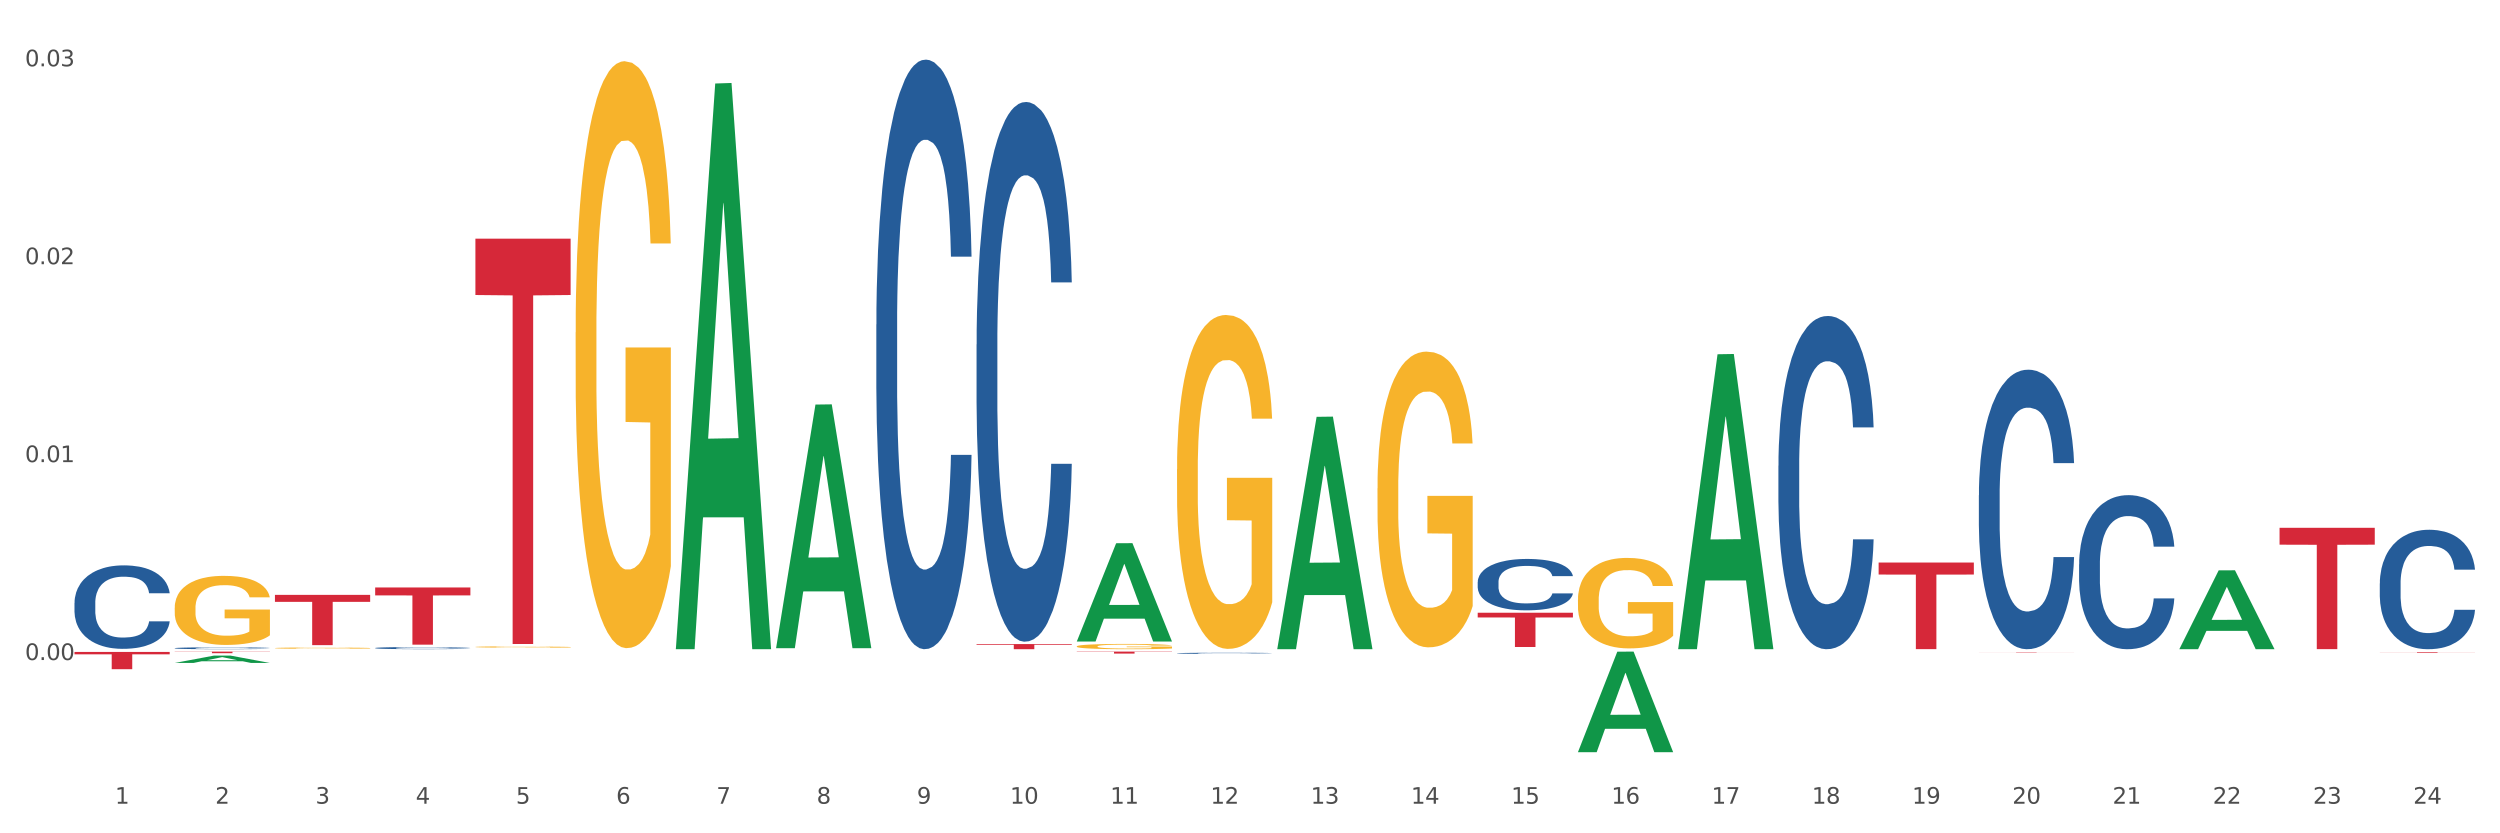
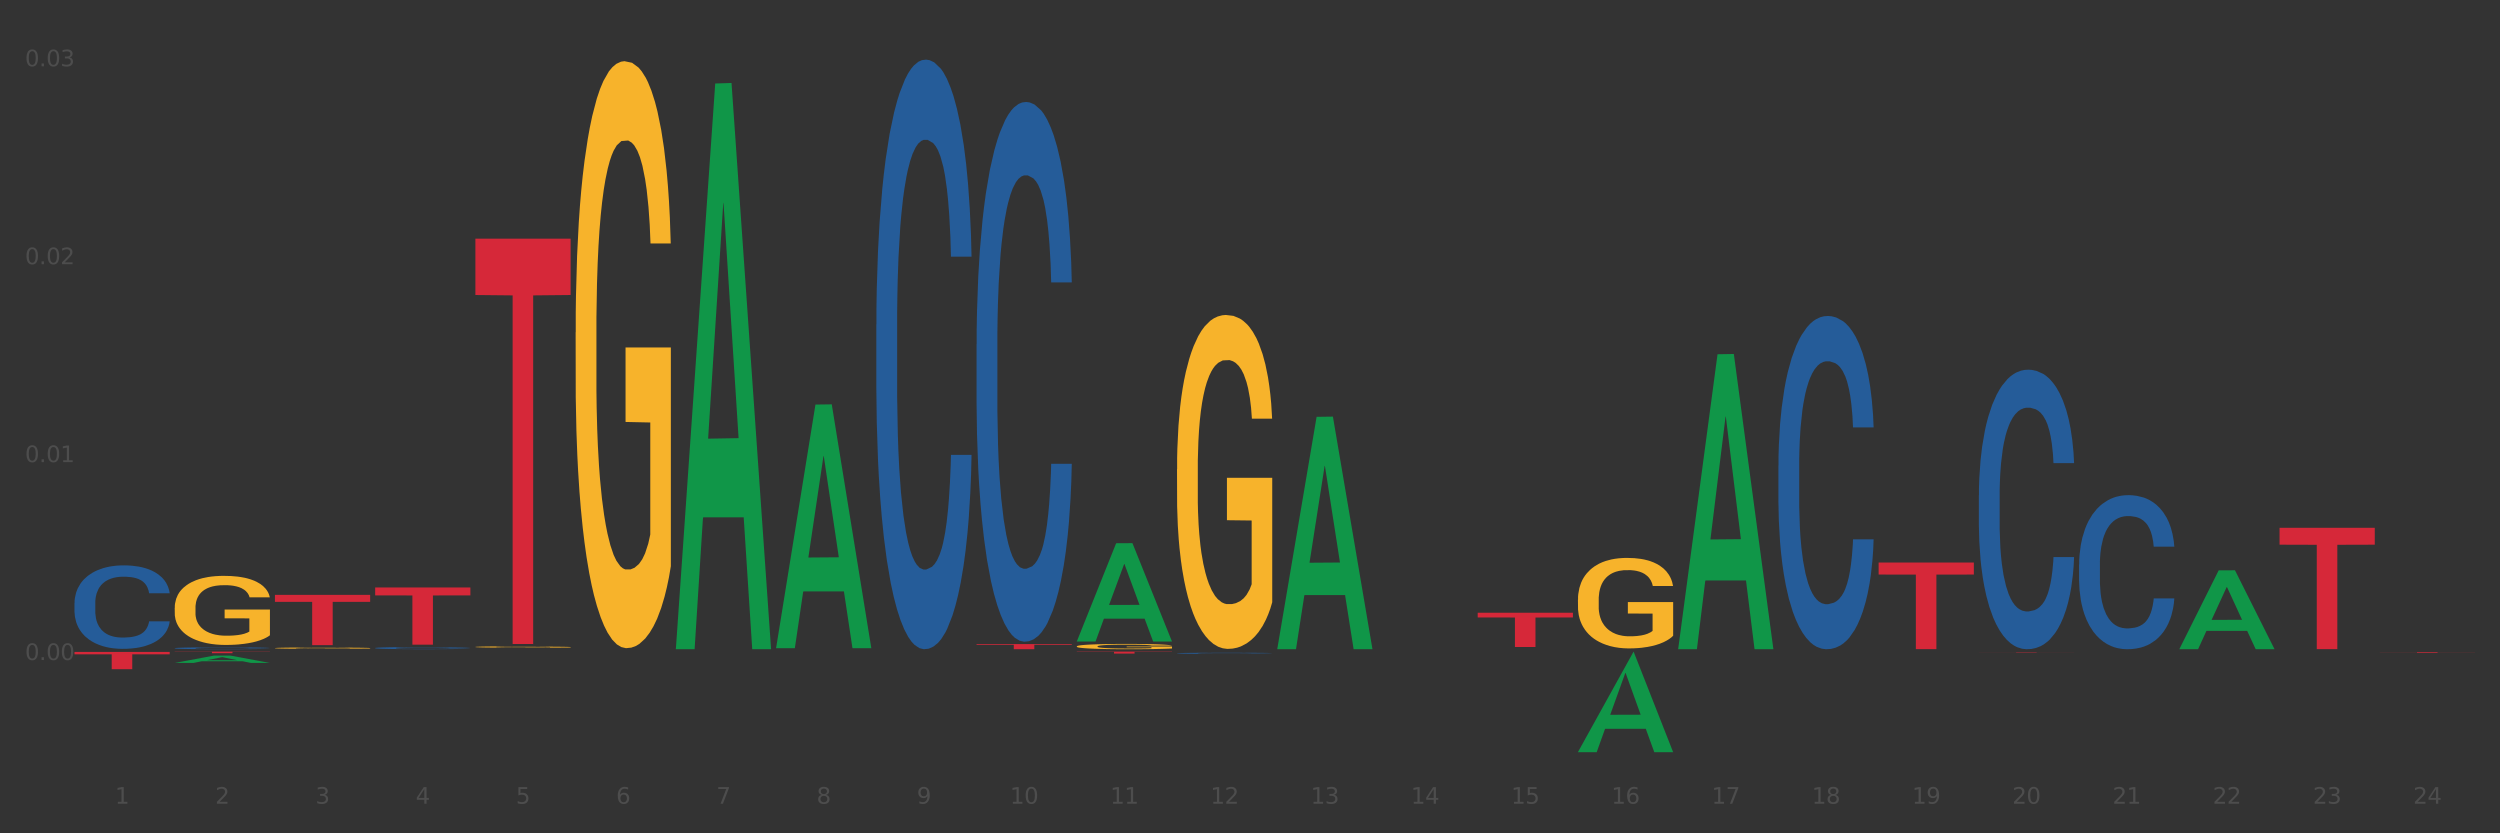
<svg xmlns="http://www.w3.org/2000/svg" xmlns:xlink="http://www.w3.org/1999/xlink" width="1080pt" height="360pt" viewBox="0 0 1080 360" version="1.1">
  <rect x="0" y="0" width="1080" height="360" fill="#333333" stroke="none" />
  <defs>
    <style type="text/css">*{stroke-linejoin: round; stroke-linecap: butt}</style>
  </defs>
  <g id="figure_1">
    <g id="patch_1">
-       <path d="M 0 360  L 1080 360  L 1080 0  L 0 0  z " style="fill: #ffffff; stroke: #ffffff; stroke-linejoin: miter" />
-     </g>
+       </g>
    <g id="axes_1">
      <g id="matplotlib.axis_1">
        <g id="xtick_1">
          <g id="text_1">
            <g style="fill: #4d4d4d" transform="translate(49.688 347.204) scale(0.096 -0.096)">
              <defs>
                <path id="DejaVuSans-31" d="M 794 531  L 1825 531  L 1825 4091  L 703 3866  L 703 4441  L 1819 4666  L 2450 4666  L 2450 531  L 3481 531  L 3481 0  L 794 0  L 794 531  z " transform="scale(0.016)" />
              </defs>
              <use xlink:href="#DejaVuSans-31" />
            </g>
          </g>
        </g>
        <g id="xtick_2">
          <g id="text_2">
            <g style="fill: #4d4d4d" transform="translate(92.988 347.204) scale(0.096 -0.096)">
              <defs>
                <path id="DejaVuSans-32" d="M 1228 531  L 3431 531  L 3431 0  L 469 0  L 469 531  Q 828 903 1448 1529  Q 2069 2156 2228 2338  Q 2531 2678 2651 2914  Q 2772 3150 2772 3378  Q 2772 3750 2511 3984  Q 2250 4219 1831 4219  Q 1534 4219 1204 4116  Q 875 4013 500 3803  L 500 4441  Q 881 4594 1212 4672  Q 1544 4750 1819 4750  Q 2544 4750 2975 4387  Q 3406 4025 3406 3419  Q 3406 3131 3298 2873  Q 3191 2616 2906 2266  Q 2828 2175 2409 1742  Q 1991 1309 1228 531  z " transform="scale(0.016)" />
              </defs>
              <use xlink:href="#DejaVuSans-32" />
            </g>
          </g>
        </g>
        <g id="xtick_3">
          <g id="text_3">
            <g style="fill: #4d4d4d" transform="translate(136.287 347.204) scale(0.096 -0.096)">
              <defs>
                <path id="DejaVuSans-33" d="M 2597 2516  Q 3050 2419 3304 2112  Q 3559 1806 3559 1356  Q 3559 666 3084 287  Q 2609 -91 1734 -91  Q 1441 -91 1130 -33  Q 819 25 488 141  L 488 750  Q 750 597 1062 519  Q 1375 441 1716 441  Q 2309 441 2620 675  Q 2931 909 2931 1356  Q 2931 1769 2642 2001  Q 2353 2234 1838 2234  L 1294 2234  L 1294 2753  L 1863 2753  Q 2328 2753 2575 2939  Q 2822 3125 2822 3475  Q 2822 3834 2567 4026  Q 2313 4219 1838 4219  Q 1578 4219 1281 4162  Q 984 4106 628 3988  L 628 4550  Q 988 4650 1302 4700  Q 1616 4750 1894 4750  Q 2613 4750 3031 4423  Q 3450 4097 3450 3541  Q 3450 3153 3228 2886  Q 3006 2619 2597 2516  z " transform="scale(0.016)" />
              </defs>
              <use xlink:href="#DejaVuSans-33" />
            </g>
          </g>
        </g>
        <g id="xtick_4">
          <g id="text_4">
            <g style="fill: #4d4d4d" transform="translate(179.587 347.204) scale(0.096 -0.096)">
              <defs>
                <path id="DejaVuSans-34" d="M 2419 4116  L 825 1625  L 2419 1625  L 2419 4116  z M 2253 4666  L 3047 4666  L 3047 1625  L 3713 1625  L 3713 1100  L 3047 1100  L 3047 0  L 2419 0  L 2419 1100  L 313 1100  L 313 1709  L 2253 4666  z " transform="scale(0.016)" />
              </defs>
              <use xlink:href="#DejaVuSans-34" />
            </g>
          </g>
        </g>
        <g id="xtick_5">
          <g id="text_5">
            <g style="fill: #4d4d4d" transform="translate(222.887 347.204) scale(0.096 -0.096)">
              <defs>
                <path id="DejaVuSans-35" d="M 691 4666  L 3169 4666  L 3169 4134  L 1269 4134  L 1269 2991  Q 1406 3038 1543 3061  Q 1681 3084 1819 3084  Q 2600 3084 3056 2656  Q 3513 2228 3513 1497  Q 3513 744 3044 326  Q 2575 -91 1722 -91  Q 1428 -91 1123 -41  Q 819 9 494 109  L 494 744  Q 775 591 1075 516  Q 1375 441 1709 441  Q 2250 441 2565 725  Q 2881 1009 2881 1497  Q 2881 1984 2565 2268  Q 2250 2553 1709 2553  Q 1456 2553 1204 2497  Q 953 2441 691 2322  L 691 4666  z " transform="scale(0.016)" />
              </defs>
              <use xlink:href="#DejaVuSans-35" />
            </g>
          </g>
        </g>
        <g id="xtick_6">
          <g id="text_6">
            <g style="fill: #4d4d4d" transform="translate(266.186 347.204) scale(0.096 -0.096)">
              <defs>
                <path id="DejaVuSans-36" d="M 2113 2584  Q 1688 2584 1439 2293  Q 1191 2003 1191 1497  Q 1191 994 1439 701  Q 1688 409 2113 409  Q 2538 409 2786 701  Q 3034 994 3034 1497  Q 3034 2003 2786 2293  Q 2538 2584 2113 2584  z M 3366 4563  L 3366 3988  Q 3128 4100 2886 4159  Q 2644 4219 2406 4219  Q 1781 4219 1451 3797  Q 1122 3375 1075 2522  Q 1259 2794 1537 2939  Q 1816 3084 2150 3084  Q 2853 3084 3261 2657  Q 3669 2231 3669 1497  Q 3669 778 3244 343  Q 2819 -91 2113 -91  Q 1303 -91 875 529  Q 447 1150 447 2328  Q 447 3434 972 4092  Q 1497 4750 2381 4750  Q 2619 4750 2861 4703  Q 3103 4656 3366 4563  z " transform="scale(0.016)" />
              </defs>
              <use xlink:href="#DejaVuSans-36" />
            </g>
          </g>
        </g>
        <g id="xtick_7">
          <g id="text_7">
            <g style="fill: #4d4d4d" transform="translate(309.486 347.204) scale(0.096 -0.096)">
              <defs>
                <path id="DejaVuSans-37" d="M 525 4666  L 3525 4666  L 3525 4397  L 1831 0  L 1172 0  L 2766 4134  L 525 4134  L 525 4666  z " transform="scale(0.016)" />
              </defs>
              <use xlink:href="#DejaVuSans-37" />
            </g>
          </g>
        </g>
        <g id="xtick_8">
          <g id="text_8">
            <g style="fill: #4d4d4d" transform="translate(352.785 347.204) scale(0.096 -0.096)">
              <defs>
                <path id="DejaVuSans-38" d="M 2034 2216  Q 1584 2216 1326 1975  Q 1069 1734 1069 1313  Q 1069 891 1326 650  Q 1584 409 2034 409  Q 2484 409 2743 651  Q 3003 894 3003 1313  Q 3003 1734 2745 1975  Q 2488 2216 2034 2216  z M 1403 2484  Q 997 2584 770 2862  Q 544 3141 544 3541  Q 544 4100 942 4425  Q 1341 4750 2034 4750  Q 2731 4750 3128 4425  Q 3525 4100 3525 3541  Q 3525 3141 3298 2862  Q 3072 2584 2669 2484  Q 3125 2378 3379 2068  Q 3634 1759 3634 1313  Q 3634 634 3220 271  Q 2806 -91 2034 -91  Q 1263 -91 848 271  Q 434 634 434 1313  Q 434 1759 690 2068  Q 947 2378 1403 2484  z M 1172 3481  Q 1172 3119 1398 2916  Q 1625 2713 2034 2713  Q 2441 2713 2670 2916  Q 2900 3119 2900 3481  Q 2900 3844 2670 4047  Q 2441 4250 2034 4250  Q 1625 4250 1398 4047  Q 1172 3844 1172 3481  z " transform="scale(0.016)" />
              </defs>
              <use xlink:href="#DejaVuSans-38" />
            </g>
          </g>
        </g>
        <g id="xtick_9">
          <g id="text_9">
            <g style="fill: #4d4d4d" transform="translate(396.085 347.204) scale(0.096 -0.096)">
              <defs>
                <path id="DejaVuSans-39" d="M 703 97  L 703 672  Q 941 559 1184 500  Q 1428 441 1663 441  Q 2288 441 2617 861  Q 2947 1281 2994 2138  Q 2813 1869 2534 1725  Q 2256 1581 1919 1581  Q 1219 1581 811 2004  Q 403 2428 403 3163  Q 403 3881 828 4315  Q 1253 4750 1959 4750  Q 2769 4750 3195 4129  Q 3622 3509 3622 2328  Q 3622 1225 3098 567  Q 2575 -91 1691 -91  Q 1453 -91 1209 -44  Q 966 3 703 97  z M 1959 2075  Q 2384 2075 2632 2365  Q 2881 2656 2881 3163  Q 2881 3666 2632 3958  Q 2384 4250 1959 4250  Q 1534 4250 1286 3958  Q 1038 3666 1038 3163  Q 1038 2656 1286 2365  Q 1534 2075 1959 2075  z " transform="scale(0.016)" />
              </defs>
              <use xlink:href="#DejaVuSans-39" />
            </g>
          </g>
        </g>
        <g id="xtick_10">
          <g id="text_10">
            <g style="fill: #4d4d4d" transform="translate(436.331 347.204) scale(0.096 -0.096)">
              <defs>
                <path id="DejaVuSans-30" d="M 2034 4250  Q 1547 4250 1301 3770  Q 1056 3291 1056 2328  Q 1056 1369 1301 889  Q 1547 409 2034 409  Q 2525 409 2770 889  Q 3016 1369 3016 2328  Q 3016 3291 2770 3770  Q 2525 4250 2034 4250  z M 2034 4750  Q 2819 4750 3233 4129  Q 3647 3509 3647 2328  Q 3647 1150 3233 529  Q 2819 -91 2034 -91  Q 1250 -91 836 529  Q 422 1150 422 2328  Q 422 3509 836 4129  Q 1250 4750 2034 4750  z " transform="scale(0.016)" />
              </defs>
              <use xlink:href="#DejaVuSans-31" />
              <use xlink:href="#DejaVuSans-30" transform="translate(63.623 0)" />
            </g>
          </g>
        </g>
        <g id="xtick_11">
          <g id="text_11">
            <g style="fill: #4d4d4d" transform="translate(479.63 347.204) scale(0.096 -0.096)">
              <use xlink:href="#DejaVuSans-31" />
              <use xlink:href="#DejaVuSans-31" transform="translate(63.623 0)" />
            </g>
          </g>
        </g>
        <g id="xtick_12">
          <g id="text_12">
            <g style="fill: #4d4d4d" transform="translate(522.93 347.204) scale(0.096 -0.096)">
              <use xlink:href="#DejaVuSans-31" />
              <use xlink:href="#DejaVuSans-32" transform="translate(63.623 0)" />
            </g>
          </g>
        </g>
        <g id="xtick_13">
          <g id="text_13">
            <g style="fill: #4d4d4d" transform="translate(566.229 347.204) scale(0.096 -0.096)">
              <use xlink:href="#DejaVuSans-31" />
              <use xlink:href="#DejaVuSans-33" transform="translate(63.623 0)" />
            </g>
          </g>
        </g>
        <g id="xtick_14">
          <g id="text_14">
            <g style="fill: #4d4d4d" transform="translate(609.529 347.204) scale(0.096 -0.096)">
              <use xlink:href="#DejaVuSans-31" />
              <use xlink:href="#DejaVuSans-34" transform="translate(63.623 0)" />
            </g>
          </g>
        </g>
        <g id="xtick_15">
          <g id="text_15">
            <g style="fill: #4d4d4d" transform="translate(652.828 347.204) scale(0.096 -0.096)">
              <use xlink:href="#DejaVuSans-31" />
              <use xlink:href="#DejaVuSans-35" transform="translate(63.623 0)" />
            </g>
          </g>
        </g>
        <g id="xtick_16">
          <g id="text_16">
            <g style="fill: #4d4d4d" transform="translate(696.128 347.204) scale(0.096 -0.096)">
              <use xlink:href="#DejaVuSans-31" />
              <use xlink:href="#DejaVuSans-36" transform="translate(63.623 0)" />
            </g>
          </g>
        </g>
        <g id="xtick_17">
          <g id="text_17">
            <g style="fill: #4d4d4d" transform="translate(739.428 347.204) scale(0.096 -0.096)">
              <use xlink:href="#DejaVuSans-31" />
              <use xlink:href="#DejaVuSans-37" transform="translate(63.623 0)" />
            </g>
          </g>
        </g>
        <g id="xtick_18">
          <g id="text_18">
            <g style="fill: #4d4d4d" transform="translate(782.727 347.204) scale(0.096 -0.096)">
              <use xlink:href="#DejaVuSans-31" />
              <use xlink:href="#DejaVuSans-38" transform="translate(63.623 0)" />
            </g>
          </g>
        </g>
        <g id="xtick_19">
          <g id="text_19">
            <g style="fill: #4d4d4d" transform="translate(826.027 347.204) scale(0.096 -0.096)">
              <use xlink:href="#DejaVuSans-31" />
              <use xlink:href="#DejaVuSans-39" transform="translate(63.623 0)" />
            </g>
          </g>
        </g>
        <g id="xtick_20">
          <g id="text_20">
            <g style="fill: #4d4d4d" transform="translate(869.326 347.204) scale(0.096 -0.096)">
              <use xlink:href="#DejaVuSans-32" />
              <use xlink:href="#DejaVuSans-30" transform="translate(63.623 0)" />
            </g>
          </g>
        </g>
        <g id="xtick_21">
          <g id="text_21">
            <g style="fill: #4d4d4d" transform="translate(912.626 347.204) scale(0.096 -0.096)">
              <use xlink:href="#DejaVuSans-32" />
              <use xlink:href="#DejaVuSans-31" transform="translate(63.623 0)" />
            </g>
          </g>
        </g>
        <g id="xtick_22">
          <g id="text_22">
            <g style="fill: #4d4d4d" transform="translate(955.926 347.204) scale(0.096 -0.096)">
              <use xlink:href="#DejaVuSans-32" />
              <use xlink:href="#DejaVuSans-32" transform="translate(63.623 0)" />
            </g>
          </g>
        </g>
        <g id="xtick_23">
          <g id="text_23">
            <g style="fill: #4d4d4d" transform="translate(999.225 347.204) scale(0.096 -0.096)">
              <use xlink:href="#DejaVuSans-32" />
              <use xlink:href="#DejaVuSans-33" transform="translate(63.623 0)" />
            </g>
          </g>
        </g>
        <g id="xtick_24">
          <g id="text_24">
            <g style="fill: #4d4d4d" transform="translate(1042.525 347.204) scale(0.096 -0.096)">
              <use xlink:href="#DejaVuSans-32" />
              <use xlink:href="#DejaVuSans-34" transform="translate(63.623 0)" />
            </g>
          </g>
        </g>
        <g id="xtick_25" />
        <g id="xtick_26" />
        <g id="xtick_27" />
        <g id="xtick_28" />
        <g id="xtick_29" />
        <g id="xtick_30" />
        <g id="xtick_31" />
        <g id="xtick_32" />
        <g id="xtick_33" />
        <g id="xtick_34" />
        <g id="xtick_35" />
        <g id="xtick_36" />
        <g id="xtick_37" />
        <g id="xtick_38" />
        <g id="xtick_39" />
        <g id="xtick_40" />
        <g id="xtick_41" />
        <g id="xtick_42" />
        <g id="xtick_43" />
        <g id="xtick_44" />
        <g id="xtick_45" />
        <g id="xtick_46" />
        <g id="xtick_47" />
      </g>
      <g id="matplotlib.axis_2">
        <g id="ytick_1">
          <g id="text_25">
            <g style="fill: #4d4d4d" transform="translate(10.8 285.133) scale(0.096 -0.096)">
              <defs>
                <path id="DejaVuSans-2e" d="M 684 794  L 1344 794  L 1344 0  L 684 0  L 684 794  z " transform="scale(0.016)" />
              </defs>
              <use xlink:href="#DejaVuSans-30" />
              <use xlink:href="#DejaVuSans-2e" transform="translate(63.623 0)" />
              <use xlink:href="#DejaVuSans-30" transform="translate(95.41 0)" />
              <use xlink:href="#DejaVuSans-30" transform="translate(159.033 0)" />
            </g>
          </g>
        </g>
        <g id="ytick_2">
          <g id="text_26">
            <g style="fill: #4d4d4d" transform="translate(10.8 199.638) scale(0.096 -0.096)">
              <use xlink:href="#DejaVuSans-30" />
              <use xlink:href="#DejaVuSans-2e" transform="translate(63.623 0)" />
              <use xlink:href="#DejaVuSans-30" transform="translate(95.41 0)" />
              <use xlink:href="#DejaVuSans-31" transform="translate(159.033 0)" />
            </g>
          </g>
        </g>
        <g id="ytick_3">
          <g id="text_27">
            <g style="fill: #4d4d4d" transform="translate(10.8 114.142) scale(0.096 -0.096)">
              <use xlink:href="#DejaVuSans-30" />
              <use xlink:href="#DejaVuSans-2e" transform="translate(63.623 0)" />
              <use xlink:href="#DejaVuSans-30" transform="translate(95.41 0)" />
              <use xlink:href="#DejaVuSans-32" transform="translate(159.033 0)" />
            </g>
          </g>
        </g>
        <g id="ytick_4">
          <g id="text_28">
            <g style="fill: #4d4d4d" transform="translate(10.8 28.646) scale(0.096 -0.096)">
              <use xlink:href="#DejaVuSans-30" />
              <use xlink:href="#DejaVuSans-2e" transform="translate(63.623 0)" />
              <use xlink:href="#DejaVuSans-30" transform="translate(95.41 0)" />
              <use xlink:href="#DejaVuSans-33" transform="translate(159.033 0)" />
            </g>
          </g>
        </g>
        <g id="ytick_5" />
        <g id="ytick_6" />
        <g id="ytick_7" />
        <g id="ytick_8" />
      </g>
      <g id="PolyCollection_1">
        <path d="M 118.774 256.976  L 159.909 256.976  L 159.909 259.994  L 143.728 260.014  L 143.728 278.692  L 134.858 278.692  L 134.858 260.014  L 118.774 259.994  L 118.774 256.996  L 118.774 256.976  z " clip-path="url(#pb5748cdf2f)" style="fill: #d62839" />
        <path d="M 162.074 253.772  L 203.208 253.772  L 203.208 257.208  L 187.027 257.231  L 187.027 278.497  L 178.157 278.497  L 178.157 257.231  L 162.074 257.208  L 162.074 253.795  L 162.074 253.772  z " clip-path="url(#pb5748cdf2f)" style="fill: #d62839" />
        <path d="M 32.175 281.627  L 73.31 281.627  L 73.31 282.664  L 57.129 282.671  L 57.129 289.09  L 48.258 289.09  L 48.258 282.671  L 32.175 282.664  L 32.175 281.634  L 32.175 281.627  z " clip-path="url(#pb5748cdf2f)" style="fill: #d62839" />
        <path d="M 205.373 103.111  L 246.508 103.111  L 246.508 127.443  L 230.327 127.608  L 230.327 278.203  L 221.457 278.203  L 221.457 127.608  L 205.373 127.443  L 205.373 103.276  L 205.373 103.111  z " clip-path="url(#pb5748cdf2f)" style="fill: #d62839" />
        <path d="M 75.475 281.486  L 116.609 281.486  L 116.609 281.583  L 100.428 281.584  L 100.428 282.183  L 91.558 282.183  L 91.558 281.584  L 75.475 281.583  L 75.475 281.487  L 75.475 281.486  z " clip-path="url(#pb5748cdf2f)" style="fill: #d62839" />
        <path d="M 811.567 243.005  L 852.702 243.005  L 852.702 248.206  L 836.521 248.241  L 836.521 280.43  L 827.651 280.43  L 827.651 248.241  L 811.567 248.206  L 811.567 243.041  L 811.567 243.005  z " clip-path="url(#pb5748cdf2f)" style="fill: #d62839" />
        <path d="M 1028.065 281.805  L 1069.2 281.805  L 1069.2 281.846  L 1053.019 281.846  L 1053.019 282.099  L 1044.149 282.099  L 1044.149 281.846  L 1028.065 281.846  L 1028.065 281.806  L 1028.065 281.805  z " clip-path="url(#pb5748cdf2f)" style="fill: #d62839" />
        <path d="M 984.766 228.02  L 1025.9 228.02  L 1025.9 235.302  L 1009.72 235.351  L 1009.72 280.421  L 1000.849 280.421  L 1000.849 235.351  L 984.766 235.302  L 984.766 228.069  L 984.766 228.02  z " clip-path="url(#pb5748cdf2f)" style="fill: #d62839" />
        <path d="M 75.475 262.561  L 75.523 262.534  L 75.523 261.552  L 75.62 260.707  L 76.106 258.663  L 76.834 256.973  L 77.369 256.074  L 77.903 255.338  L 78.534 254.602  L 79.311 253.839  L 80.72 252.721  L 81.594 252.149  L 82.662 251.549  L 84.605 250.677  L 86.013 250.186  L 87.47 249.777  L 89.85 249.287  L 91.404 249.068  L 93.055 248.905  L 95.046 248.796  L 96.552 248.769  L 99.854 248.85  L 102.671 249.096  L 104.031 249.287  L 105.779 249.614  L 106.702 249.832  L 108.207 250.268  L 109.762 250.84  L 110.83 251.331  L 112.433 252.258  L 113.647 253.184  L 114.764 254.329  L 115.346 255.12  L 115.784 255.856  L 116.172 256.701  L 116.561 258.036  L 107.819 258.036  L 107.479 257.082  L 106.945 256.183  L 106.168 255.31  L 105.488 254.765  L 104.322 254.084  L 103.254 253.648  L 102.137 253.321  L 100.777 253.048  L 99.709 252.912  L 98.203 252.803  L 95.241 252.83  L 93.249 253.048  L 91.89 253.321  L 91.015 253.566  L 90.238 253.839  L 89.364 254.22  L 88.344 254.793  L 87.616 255.31  L 86.887 255.965  L 86.305 256.619  L 85.77 257.382  L 85.333 258.2  L 84.993 259.045  L 84.702 260.08  L 84.459 261.798  L 84.459 265.532  L 84.556 266.377  L 84.799 267.495  L 85.09 268.339  L 85.576 269.348  L 86.013 270.029  L 86.839 271.011  L 87.762 271.828  L 88.49 272.346  L 89.218 272.782  L 90.481 273.382  L 91.89 273.873  L 93.104 274.173  L 94.755 274.445  L 95.872 274.554  L 96.843 274.609  L 99.223 274.609  L 100.923 274.527  L 102.817 274.336  L 104.274 274.091  L 105.488 273.791  L 106.848 273.3  L 107.722 272.837  L 107.722 267.14  L 97.037 267.113  L 97.037 263.324  L 116.609 263.324  L 116.609 274.445  L 115.784 275.018  L 114.861 275.535  L 113.89 275.999  L 112.433 276.571  L 110.684 277.116  L 109.13 277.498  L 107.479 277.825  L 105.536 278.125  L 103.011 278.398  L 101.457 278.507  L 99.514 278.588  L 97.232 278.616  L 95.241 278.561  L 93.298 278.425  L 91.258 278.179  L 89.267 277.825  L 87.762 277.471  L 86.256 277.035  L 84.653 276.462  L 83.391 275.917  L 82.419 275.426  L 81.351 274.8  L 80.185 273.982  L 79.311 273.246  L 78.534 272.483  L 77.709 271.501  L 77.126 270.656  L 76.543 269.593  L 76.203 268.803  L 75.815 267.576  L 75.523 265.859  L 75.475 262.561  z " clip-path="url(#pb5748cdf2f)" style="fill: #f7b32b" />
        <path d="M 854.867 281.682  L 896.002 281.682  L 896.002 281.704  L 879.821 281.704  L 879.821 281.838  L 870.951 281.838  L 870.951 281.704  L 854.867 281.704  L 854.867 281.682  L 854.867 281.682  z " clip-path="url(#pb5748cdf2f)" style="fill: #d62839" />
-         <path d="M 595.07 210.936  L 595.118 210.819  L 595.118 206.618  L 595.215 203.001  L 595.701 194.25  L 596.429 187.016  L 596.964 183.165  L 597.498 180.015  L 598.129 176.865  L 598.906 173.597  L 600.315 168.813  L 601.189 166.363  L 602.257 163.796  L 604.2 160.062  L 605.608 157.962  L 607.065 156.212  L 609.445 154.112  L 610.999 153.178  L 612.65 152.478  L 614.641 152.011  L 616.147 151.895  L 619.449 152.245  L 622.266 153.295  L 623.626 154.112  L 625.374 155.512  L 626.297 156.445  L 627.802 158.312  L 629.357 160.762  L 630.425 162.863  L 632.028 166.83  L 633.242 170.797  L 634.359 175.698  L 634.941 179.081  L 635.379 182.232  L 635.767 185.849  L 636.156 191.566  L 627.414 191.566  L 627.074 187.483  L 626.54 183.632  L 625.763 179.898  L 625.083 177.565  L 623.917 174.648  L 622.849 172.781  L 621.732 171.38  L 620.372 170.214  L 619.304 169.63  L 617.798 169.164  L 614.836 169.28  L 612.844 170.214  L 611.485 171.38  L 610.61 172.431  L 609.833 173.597  L 608.959 175.231  L 607.939 177.681  L 607.211 179.898  L 606.482 182.699  L 605.9 185.499  L 605.365 188.766  L 604.928 192.266  L 604.588 195.884  L 604.297 200.318  L 604.054 207.668  L 604.054 223.654  L 604.151 227.271  L 604.394 232.055  L 604.685 235.672  L 605.171 239.989  L 605.608 242.906  L 606.434 247.107  L 607.357 250.607  L 608.085 252.824  L 608.813 254.691  L 610.076 257.258  L 611.485 259.358  L 612.699 260.642  L 614.35 261.809  L 615.467 262.275  L 616.438 262.509  L 618.818 262.509  L 620.518 262.159  L 622.412 261.342  L 623.869 260.292  L 625.083 259.008  L 626.443 256.908  L 627.317 254.924  L 627.317 230.538  L 616.632 230.421  L 616.632 214.203  L 636.204 214.203  L 636.204 261.809  L 635.379 264.259  L 634.456 266.476  L 633.485 268.46  L 632.028 270.91  L 630.279 273.243  L 628.725 274.877  L 627.074 276.277  L 625.131 277.561  L 622.606 278.728  L 621.052 279.194  L 619.109 279.544  L 616.827 279.661  L 614.836 279.428  L 612.893 278.844  L 610.853 277.794  L 608.862 276.277  L 607.357 274.76  L 605.851 272.893  L 604.248 270.443  L 602.986 268.11  L 602.014 266.009  L 600.946 263.326  L 599.78 259.825  L 598.906 256.675  L 598.129 253.408  L 597.304 249.207  L 596.721 245.59  L 596.138 241.039  L 595.798 237.656  L 595.41 232.405  L 595.118 225.054  L 595.07 210.936  z " clip-path="url(#pb5748cdf2f)" style="fill: #f7b32b" />
        <path d="M 508.47 202.726  L 508.519 202.595  L 508.519 197.852  L 508.616 193.768  L 509.102 183.887  L 509.83 175.719  L 510.364 171.371  L 510.899 167.814  L 511.53 164.257  L 512.307 160.568  L 513.715 155.166  L 514.59 152.4  L 515.658 149.501  L 517.601 145.285  L 519.009 142.914  L 520.466 140.938  L 522.846 138.566  L 524.4 137.512  L 526.051 136.722  L 528.042 136.195  L 529.548 136.063  L 532.85 136.458  L 535.667 137.644  L 537.027 138.566  L 538.775 140.147  L 539.698 141.201  L 541.203 143.309  L 542.757 146.076  L 543.826 148.447  L 545.428 152.927  L 546.643 157.406  L 547.76 162.939  L 548.342 166.76  L 548.779 170.317  L 549.168 174.401  L 549.556 180.857  L 540.815 180.857  L 540.475 176.246  L 539.941 171.898  L 539.164 167.682  L 538.484 165.047  L 537.318 161.754  L 536.25 159.646  L 535.133 158.065  L 533.773 156.747  L 532.704 156.088  L 531.199 155.561  L 528.236 155.693  L 526.245 156.747  L 524.885 158.065  L 524.011 159.25  L 523.234 160.568  L 522.36 162.412  L 521.34 165.179  L 520.612 167.682  L 519.883 170.844  L 519.3 174.006  L 518.766 177.695  L 518.329 181.647  L 517.989 185.731  L 517.698 190.738  L 517.455 199.038  L 517.455 217.087  L 517.552 221.171  L 517.795 226.572  L 518.086 230.656  L 518.572 235.531  L 519.009 238.825  L 519.835 243.568  L 520.757 247.52  L 521.486 250.023  L 522.214 252.131  L 523.477 255.029  L 524.885 257.401  L 526.1 258.85  L 527.751 260.168  L 528.868 260.695  L 529.839 260.958  L 532.219 260.958  L 533.918 260.563  L 535.813 259.641  L 537.269 258.455  L 538.484 257.006  L 539.843 254.634  L 540.718 252.395  L 540.718 224.86  L 530.033 224.728  L 530.033 206.415  L 549.605 206.415  L 549.605 260.168  L 548.779 262.934  L 547.857 265.437  L 546.885 267.677  L 545.428 270.444  L 543.68 273.079  L 542.126 274.923  L 540.475 276.504  L 538.532 277.953  L 536.007 279.271  L 534.453 279.798  L 532.51 280.193  L 530.228 280.325  L 528.236 280.061  L 526.294 279.402  L 524.254 278.217  L 522.263 276.504  L 520.757 274.791  L 519.252 272.683  L 517.649 269.917  L 516.387 267.282  L 515.415 264.91  L 514.347 261.88  L 513.181 257.928  L 512.307 254.371  L 511.53 250.682  L 510.704 245.939  L 510.122 241.855  L 509.539 236.717  L 509.199 232.896  L 508.81 226.968  L 508.519 218.668  L 508.47 202.726  z " clip-path="url(#pb5748cdf2f)" style="fill: #f7b32b" />
        <path d="M 465.171 279.233  L 465.219 279.231  L 465.219 279.156  L 465.317 279.091  L 465.802 278.935  L 466.531 278.805  L 467.065 278.736  L 467.599 278.68  L 468.23 278.623  L 469.007 278.565  L 470.416 278.479  L 471.29 278.435  L 472.358 278.39  L 474.301 278.323  L 475.709 278.285  L 477.166 278.254  L 479.546 278.216  L 481.1 278.199  L 482.751 278.187  L 484.743 278.179  L 486.248 278.176  L 489.55 278.183  L 492.367 278.202  L 493.727 278.216  L 495.475 278.241  L 496.398 278.258  L 497.904 278.291  L 499.458 278.335  L 500.526 278.373  L 502.129 278.444  L 503.343 278.515  L 504.46 278.603  L 505.043 278.663  L 505.48 278.719  L 505.868 278.784  L 506.257 278.887  L 497.515 278.887  L 497.175 278.813  L 496.641 278.745  L 495.864 278.678  L 495.184 278.636  L 494.018 278.584  L 492.95 278.55  L 491.833 278.525  L 490.473 278.504  L 489.405 278.494  L 487.899 278.486  L 484.937 278.488  L 482.946 278.504  L 481.586 278.525  L 480.712 278.544  L 479.935 278.565  L 479.06 278.594  L 478.041 278.638  L 477.312 278.678  L 476.584 278.728  L 476.001 278.778  L 475.467 278.836  L 475.03 278.899  L 474.69 278.964  L 474.398 279.043  L 474.155 279.175  L 474.155 279.461  L 474.252 279.526  L 474.495 279.611  L 474.787 279.676  L 475.272 279.753  L 475.709 279.805  L 476.535 279.881  L 477.458 279.943  L 478.186 279.983  L 478.915 280.016  L 480.177 280.062  L 481.586 280.1  L 482.8 280.123  L 484.451 280.144  L 485.568 280.152  L 486.539 280.156  L 488.919 280.156  L 490.619 280.15  L 492.513 280.135  L 493.97 280.117  L 495.184 280.094  L 496.544 280.056  L 497.418 280.021  L 497.418 279.584  L 486.734 279.582  L 486.734 279.292  L 506.305 279.292  L 506.305 280.144  L 505.48 280.188  L 504.557 280.227  L 503.586 280.263  L 502.129 280.307  L 500.38 280.348  L 498.826 280.378  L 497.175 280.403  L 495.233 280.426  L 492.707 280.447  L 491.153 280.455  L 489.211 280.461  L 486.928 280.463  L 484.937 280.459  L 482.994 280.449  L 480.954 280.43  L 478.963 280.403  L 477.458 280.376  L 475.952 280.342  L 474.35 280.298  L 473.087 280.257  L 472.116 280.219  L 471.047 280.171  L 469.882 280.108  L 469.007 280.052  L 468.23 279.993  L 467.405 279.918  L 466.822 279.853  L 466.239 279.772  L 465.899 279.711  L 465.511 279.617  L 465.219 279.486  L 465.171 279.233  z " clip-path="url(#pb5748cdf2f)" style="fill: #f7b32b" />
        <path d="M 248.673 143.608  L 248.721 143.377  L 248.721 135.04  L 248.819 127.861  L 249.304 110.492  L 250.033 96.133  L 250.567 88.491  L 251.101 82.238  L 251.733 75.986  L 252.51 69.501  L 253.918 60.006  L 254.792 55.143  L 255.861 50.048  L 257.803 42.637  L 259.212 38.469  L 260.668 34.995  L 263.048 30.826  L 264.602 28.974  L 266.253 27.584  L 268.245 26.658  L 269.75 26.426  L 273.053 27.121  L 275.869 29.205  L 277.229 30.826  L 278.978 33.605  L 279.9 35.458  L 281.406 39.163  L 282.96 44.027  L 284.028 48.195  L 285.631 56.069  L 286.845 63.943  L 287.962 73.67  L 288.545 80.386  L 288.982 86.638  L 289.37 93.818  L 289.759 105.165  L 281.017 105.165  L 280.677 97.06  L 280.143 89.417  L 279.366 82.007  L 278.686 77.375  L 277.521 71.585  L 276.452 67.88  L 275.335 65.101  L 273.975 62.785  L 272.907 61.627  L 271.401 60.701  L 268.439 60.932  L 266.448 62.785  L 265.088 65.101  L 264.214 67.185  L 263.437 69.501  L 262.563 72.743  L 261.543 77.607  L 260.814 82.007  L 260.086 87.565  L 259.503 93.123  L 258.969 99.607  L 258.532 106.555  L 258.192 113.734  L 257.9 122.534  L 257.657 137.124  L 257.657 168.851  L 257.755 176.03  L 257.997 185.525  L 258.289 192.705  L 258.774 201.273  L 259.212 207.063  L 260.037 215.4  L 260.96 222.348  L 261.688 226.748  L 262.417 230.453  L 263.68 235.548  L 265.088 239.716  L 266.302 242.264  L 267.953 244.58  L 269.07 245.506  L 270.042 245.969  L 272.421 245.969  L 274.121 245.274  L 276.015 243.653  L 277.472 241.569  L 278.686 239.022  L 280.046 234.853  L 280.92 230.916  L 280.92 182.515  L 270.236 182.283  L 270.236 150.093  L 289.808 150.093  L 289.808 244.58  L 288.982 249.443  L 288.059 253.843  L 287.088 257.78  L 285.631 262.643  L 283.883 267.275  L 282.328 270.517  L 280.677 273.296  L 278.735 275.844  L 276.209 278.16  L 274.655 279.086  L 272.713 279.781  L 270.43 280.012  L 268.439 279.549  L 266.496 278.391  L 264.457 276.307  L 262.465 273.296  L 260.96 270.286  L 259.454 266.58  L 257.852 261.717  L 256.589 257.085  L 255.618 252.917  L 254.549 247.59  L 253.384 240.643  L 252.51 234.39  L 251.733 227.906  L 250.907 219.568  L 250.324 212.389  L 249.741 203.358  L 249.401 196.642  L 249.013 186.22  L 248.721 171.63  L 248.673 143.608  z " clip-path="url(#pb5748cdf2f)" style="fill: #f7b32b" />
        <path d="M 898.167 243.809  L 898.215 243.748  L 898.215 242.046  L 898.361 239.737  L 898.896 235.482  L 899.577 232.26  L 900.744 228.491  L 901.376 226.911  L 902.202 225.148  L 903.904 222.291  L 905.849 219.859  L 907.21 218.522  L 908.231 217.671  L 910.517 216.152  L 911.83 215.483  L 913.191 214.936  L 914.358 214.571  L 916.303 214.146  L 917.859 213.963  L 919.658 213.902  L 921.165 213.963  L 923.159 214.206  L 926.076 214.936  L 927.194 215.361  L 928.702 216.091  L 930.257 217.063  L 931.522 218.036  L 932.98 219.434  L 934.488 221.258  L 935.946 223.567  L 936.967 225.695  L 937.794 227.944  L 938.523 230.679  L 939.058 233.658  L 939.301 236.15  L 930.403 236.15  L 930.16 233.901  L 929.674 231.47  L 929.188 229.828  L 928.653 228.491  L 927.826 226.971  L 927.097 225.999  L 925.881 224.844  L 924.763 224.114  L 923.839 223.689  L 922.721 223.324  L 920.338 222.96  L 918.637 222.96  L 917.567 223.081  L 916.254 223.385  L 915.136 223.811  L 913.823 224.54  L 912.802 225.33  L 911.781 226.364  L 911.197 227.093  L 910.322 228.43  L 909.739 229.524  L 908.961 231.409  L 908.523 232.746  L 907.745 236.211  L 907.405 238.764  L 907.259 240.527  L 907.162 242.472  L 907.162 251.955  L 907.454 256.21  L 907.697 258.033  L 908.086 260.1  L 908.815 262.775  L 909.885 265.388  L 911.003 267.273  L 911.927 268.428  L 912.802 269.279  L 913.677 269.947  L 914.747 270.555  L 915.622 270.92  L 916.935 271.285  L 918.491 271.467  L 919.706 271.467  L 922.186 271.163  L 923.304 270.859  L 924.374 270.434  L 925.541 269.765  L 926.465 269.036  L 927 268.488  L 927.875 267.333  L 928.556 266.118  L 929.139 264.72  L 929.528 263.504  L 929.966 261.68  L 930.306 259.614  L 930.403 258.519  L 939.301 258.519  L 939.107 260.708  L 938.766 262.835  L 938.086 265.692  L 937.551 267.333  L 936.724 269.339  L 935.849 271.041  L 934.633 272.926  L 933.515 274.324  L 932.348 275.54  L 931.084 276.634  L 928.799 278.153  L 927.972 278.579  L 926.222 279.308  L 924.86 279.734  L 922.867 280.159  L 920.825 280.403  L 918.685 280.463  L 916.789 280.342  L 914.698 279.977  L 913.385 279.612  L 911.927 279.065  L 910.225 278.214  L 908.62 277.181  L 907.113 275.965  L 905.703 274.567  L 904.39 272.987  L 902.689 270.373  L 901.424 267.82  L 900.501 265.449  L 899.868 263.443  L 899.236 260.89  L 898.896 259.127  L 898.361 254.872  L 898.167 250.921  L 898.167 243.809  z " clip-path="url(#pb5748cdf2f)" style="fill: #255c99" />
-         <path d="M 1028.065 252.042  L 1028.114 251.994  L 1028.114 250.675  L 1028.26 248.884  L 1028.795 245.584  L 1029.475 243.086  L 1030.642 240.164  L 1031.274 238.938  L 1032.101 237.571  L 1033.803 235.356  L 1035.748 233.471  L 1037.109 232.434  L 1038.13 231.774  L 1040.416 230.596  L 1041.728 230.077  L 1043.09 229.653  L 1044.257 229.37  L 1046.202 229.04  L 1047.757 228.899  L 1049.557 228.852  L 1051.064 228.899  L 1053.057 229.087  L 1055.975 229.653  L 1057.093 229.983  L 1058.6 230.548  L 1060.156 231.303  L 1061.42 232.057  L 1062.879 233.141  L 1064.386 234.555  L 1065.845 236.346  L 1066.866 237.996  L 1067.693 239.74  L 1068.422 241.861  L 1068.957 244.17  L 1069.2 246.103  L 1060.302 246.103  L 1060.059 244.359  L 1059.573 242.473  L 1059.087 241.201  L 1058.552 240.164  L 1057.725 238.985  L 1056.996 238.231  L 1055.78 237.336  L 1054.662 236.77  L 1053.738 236.44  L 1052.62 236.157  L 1050.237 235.875  L 1048.535 235.875  L 1047.466 235.969  L 1046.153 236.204  L 1045.035 236.534  L 1043.722 237.1  L 1042.701 237.713  L 1041.68 238.514  L 1041.096 239.08  L 1040.221 240.117  L 1039.638 240.965  L 1038.86 242.426  L 1038.422 243.463  L 1037.644 246.15  L 1037.304 248.129  L 1037.158 249.496  L 1037.061 251.005  L 1037.061 258.357  L 1037.352 261.657  L 1037.595 263.071  L 1037.984 264.673  L 1038.714 266.747  L 1039.783 268.774  L 1040.902 270.235  L 1041.826 271.131  L 1042.701 271.791  L 1043.576 272.309  L 1044.646 272.78  L 1045.521 273.063  L 1046.834 273.346  L 1048.39 273.487  L 1049.605 273.487  L 1052.085 273.252  L 1053.203 273.016  L 1054.273 272.686  L 1055.44 272.168  L 1056.364 271.602  L 1056.899 271.178  L 1057.774 270.282  L 1058.454 269.34  L 1059.038 268.256  L 1059.427 267.313  L 1059.864 265.899  L 1060.205 264.296  L 1060.302 263.448  L 1069.2 263.448  L 1069.006 265.145  L 1068.665 266.794  L 1067.984 269.01  L 1067.45 270.282  L 1066.623 271.838  L 1065.748 273.158  L 1064.532 274.619  L 1063.414 275.703  L 1062.247 276.645  L 1060.983 277.494  L 1058.698 278.672  L 1057.871 279.002  L 1056.121 279.568  L 1054.759 279.898  L 1052.766 280.228  L 1050.723 280.416  L 1048.584 280.463  L 1046.688 280.369  L 1044.597 280.086  L 1043.284 279.803  L 1041.826 279.379  L 1040.124 278.719  L 1038.519 277.918  L 1037.012 276.975  L 1035.602 275.891  L 1034.289 274.666  L 1032.587 272.639  L 1031.323 270.659  L 1030.399 268.821  L 1029.767 267.266  L 1029.135 265.286  L 1028.795 263.919  L 1028.26 260.62  L 1028.065 257.556  L 1028.065 252.042  z " clip-path="url(#pb5748cdf2f)" style="fill: #255c99" />
        <path d="M 75.475 280.009  L 75.523 280.008  L 75.523 279.987  L 75.669 279.959  L 76.204 279.906  L 76.885 279.866  L 78.052 279.819  L 78.684 279.8  L 79.51 279.778  L 81.212 279.742  L 83.157 279.712  L 84.518 279.696  L 85.539 279.685  L 87.825 279.666  L 89.137 279.658  L 90.499 279.651  L 91.666 279.647  L 93.611 279.641  L 95.167 279.639  L 96.966 279.638  L 98.473 279.639  L 100.467 279.642  L 103.384 279.651  L 104.502 279.657  L 106.009 279.666  L 107.565 279.678  L 108.83 279.69  L 110.288 279.707  L 111.796 279.73  L 113.254 279.758  L 114.275 279.785  L 115.102 279.812  L 115.831 279.846  L 116.366 279.883  L 116.609 279.914  L 107.711 279.914  L 107.468 279.886  L 106.982 279.856  L 106.496 279.836  L 105.961 279.819  L 105.134 279.8  L 104.405 279.788  L 103.189 279.774  L 102.071 279.765  L 101.147 279.76  L 100.029 279.755  L 97.646 279.751  L 95.945 279.751  L 94.875 279.752  L 93.562 279.756  L 92.444 279.761  L 91.131 279.77  L 90.11 279.78  L 89.089 279.793  L 88.505 279.802  L 87.63 279.819  L 87.047 279.832  L 86.269 279.855  L 85.831 279.872  L 85.053 279.915  L 84.713 279.947  L 84.567 279.968  L 84.47 279.993  L 84.47 280.11  L 84.761 280.163  L 85.005 280.185  L 85.394 280.211  L 86.123 280.244  L 87.193 280.276  L 88.311 280.3  L 89.235 280.314  L 90.11 280.325  L 90.985 280.333  L 92.055 280.341  L 92.93 280.345  L 94.243 280.35  L 95.799 280.352  L 97.014 280.352  L 99.494 280.348  L 100.612 280.344  L 101.682 280.339  L 102.849 280.331  L 103.773 280.322  L 104.308 280.315  L 105.183 280.301  L 105.864 280.286  L 106.447 280.268  L 106.836 280.253  L 107.274 280.231  L 107.614 280.205  L 107.711 280.191  L 116.609 280.191  L 116.415 280.218  L 116.074 280.245  L 115.394 280.28  L 114.859 280.301  L 114.032 280.325  L 113.157 280.347  L 111.941 280.37  L 110.823 280.387  L 109.656 280.402  L 108.392 280.416  L 106.107 280.435  L 105.28 280.44  L 103.53 280.449  L 102.168 280.454  L 100.175 280.46  L 98.133 280.463  L 95.993 280.463  L 94.097 280.462  L 92.006 280.457  L 90.693 280.453  L 89.235 280.446  L 87.533 280.435  L 85.928 280.423  L 84.421 280.408  L 83.011 280.39  L 81.698 280.371  L 79.996 280.338  L 78.732 280.307  L 77.808 280.277  L 77.176 280.252  L 76.544 280.221  L 76.204 280.199  L 75.669 280.146  L 75.475 280.097  L 75.475 280.009  z " clip-path="url(#pb5748cdf2f)" style="fill: #255c99" />
        <path d="M 162.074 279.937  L 162.122 279.936  L 162.122 279.912  L 162.268 279.88  L 162.803 279.821  L 163.484 279.776  L 164.651 279.723  L 165.283 279.701  L 166.109 279.677  L 167.811 279.637  L 169.756 279.603  L 171.118 279.584  L 172.139 279.572  L 174.424 279.551  L 175.737 279.542  L 177.098 279.534  L 178.265 279.529  L 180.21 279.523  L 181.766 279.521  L 183.565 279.52  L 185.072 279.521  L 187.066 279.524  L 189.983 279.534  L 191.101 279.54  L 192.609 279.55  L 194.165 279.564  L 195.429 279.577  L 196.887 279.597  L 198.395 279.622  L 199.853 279.654  L 200.874 279.684  L 201.701 279.715  L 202.43 279.754  L 202.965 279.795  L 203.208 279.83  L 194.31 279.83  L 194.067 279.799  L 193.581 279.765  L 193.095 279.742  L 192.56 279.723  L 191.733 279.702  L 191.004 279.688  L 189.789 279.672  L 188.67 279.662  L 187.746 279.656  L 186.628 279.651  L 184.246 279.646  L 182.544 279.646  L 181.474 279.648  L 180.161 279.652  L 179.043 279.658  L 177.73 279.668  L 176.709 279.679  L 175.688 279.693  L 175.105 279.704  L 174.229 279.722  L 173.646 279.738  L 172.868 279.764  L 172.43 279.782  L 171.652 279.831  L 171.312 279.866  L 171.166 279.891  L 171.069 279.918  L 171.069 280.05  L 171.361 280.109  L 171.604 280.135  L 171.993 280.164  L 172.722 280.201  L 173.792 280.237  L 174.91 280.264  L 175.834 280.28  L 176.709 280.292  L 177.584 280.301  L 178.654 280.309  L 179.529 280.314  L 180.842 280.319  L 182.398 280.322  L 183.613 280.322  L 186.093 280.318  L 187.212 280.314  L 188.281 280.308  L 189.448 280.298  L 190.372 280.288  L 190.907 280.281  L 191.782 280.264  L 192.463 280.247  L 193.046 280.228  L 193.435 280.211  L 193.873 280.186  L 194.213 280.157  L 194.31 280.142  L 203.208 280.142  L 203.014 280.172  L 202.674 280.202  L 201.993 280.242  L 201.458 280.264  L 200.631 280.292  L 199.756 280.316  L 198.541 280.342  L 197.422 280.362  L 196.255 280.379  L 194.991 280.394  L 192.706 280.415  L 191.879 280.421  L 190.129 280.431  L 188.767 280.437  L 186.774 280.443  L 184.732 280.447  L 182.592 280.447  L 180.696 280.446  L 178.605 280.441  L 177.293 280.436  L 175.834 280.428  L 174.132 280.416  L 172.528 280.402  L 171.02 280.385  L 169.61 280.365  L 168.297 280.343  L 166.596 280.307  L 165.331 280.271  L 164.408 280.238  L 163.776 280.21  L 163.143 280.175  L 162.803 280.15  L 162.268 280.091  L 162.074 280.036  L 162.074 279.937  z " clip-path="url(#pb5748cdf2f)" style="fill: #255c99" />
        <path d="M 378.572 140.202  L 378.62 139.969  L 378.62 133.456  L 378.766 124.617  L 379.301 108.335  L 379.982 96.007  L 381.149 81.585  L 381.781 75.537  L 382.607 68.792  L 384.309 57.859  L 386.254 48.555  L 387.615 43.438  L 388.637 40.181  L 390.922 34.366  L 392.235 31.807  L 393.596 29.714  L 394.763 28.318  L 396.708 26.69  L 398.264 25.992  L 400.063 25.759  L 401.57 25.992  L 403.564 26.923  L 406.481 29.714  L 407.599 31.342  L 409.107 34.133  L 410.662 37.855  L 411.927 41.577  L 413.385 46.927  L 414.893 53.905  L 416.351 62.744  L 417.372 70.885  L 418.199 79.492  L 418.928 89.959  L 419.463 101.357  L 419.706 110.893  L 410.808 110.893  L 410.565 102.287  L 410.079 92.983  L 409.593 86.702  L 409.058 81.585  L 408.231 75.77  L 407.502 72.048  L 406.286 67.629  L 405.168 64.837  L 404.244 63.209  L 403.126 61.813  L 400.744 60.418  L 399.042 60.418  L 397.972 60.883  L 396.659 62.046  L 395.541 63.674  L 394.228 66.466  L 393.207 69.489  L 392.186 73.444  L 391.602 76.235  L 390.727 81.352  L 390.144 85.539  L 389.366 92.75  L 388.928 97.867  L 388.15 111.126  L 387.81 120.895  L 387.664 127.641  L 387.567 135.084  L 387.567 171.371  L 387.859 187.653  L 388.102 194.632  L 388.491 202.54  L 389.22 212.775  L 390.29 222.777  L 391.408 229.988  L 392.332 234.407  L 393.207 237.664  L 394.082 240.222  L 395.152 242.548  L 396.027 243.944  L 397.34 245.34  L 398.896 246.038  L 400.111 246.038  L 402.591 244.875  L 403.709 243.712  L 404.779 242.083  L 405.946 239.525  L 406.87 236.733  L 407.405 234.64  L 408.28 230.22  L 408.961 225.568  L 409.544 220.218  L 409.933 215.566  L 410.371 208.588  L 410.711 200.679  L 410.808 196.492  L 419.706 196.492  L 419.512 204.866  L 419.171 213.008  L 418.491 223.94  L 417.956 230.22  L 417.129 237.896  L 416.254 244.409  L 415.039 251.62  L 413.92 256.97  L 412.753 261.622  L 411.489 265.809  L 409.204 271.624  L 408.377 273.253  L 406.627 276.044  L 405.265 277.672  L 403.272 279.3  L 401.23 280.231  L 399.09 280.463  L 397.194 279.998  L 395.103 278.602  L 393.79 277.207  L 392.332 275.113  L 390.63 271.857  L 389.025 267.903  L 387.518 263.25  L 386.108 257.901  L 384.795 251.853  L 383.094 241.851  L 381.829 232.081  L 380.906 223.01  L 380.273 215.334  L 379.641 205.564  L 379.301 198.819  L 378.766 182.536  L 378.572 167.417  L 378.572 140.202  z " clip-path="url(#pb5748cdf2f)" style="fill: #255c99" />
        <path d="M 421.871 148.82  L 421.92 148.607  L 421.92 142.645  L 422.066 134.553  L 422.601 119.647  L 423.281 108.362  L 424.448 95.159  L 425.08 89.623  L 425.907 83.448  L 427.609 73.439  L 429.554 64.922  L 430.915 60.237  L 431.936 57.256  L 434.221 51.933  L 435.534 49.59  L 436.896 47.674  L 438.063 46.396  L 440.007 44.906  L 441.563 44.267  L 443.362 44.054  L 444.87 44.267  L 446.863 45.119  L 449.781 47.674  L 450.899 49.164  L 452.406 51.72  L 453.962 55.127  L 455.226 58.534  L 456.685 63.431  L 458.192 69.819  L 459.651 77.911  L 460.672 85.364  L 461.499 93.243  L 462.228 102.825  L 462.763 113.259  L 463.006 121.99  L 454.108 121.99  L 453.865 114.111  L 453.379 105.593  L 452.892 99.844  L 452.358 95.159  L 451.531 89.836  L 450.802 86.429  L 449.586 82.383  L 448.468 79.828  L 447.544 78.337  L 446.426 77.059  L 444.043 75.782  L 442.341 75.782  L 441.272 76.208  L 439.959 77.272  L 438.84 78.763  L 437.528 81.318  L 436.507 84.086  L 435.486 87.706  L 434.902 90.262  L 434.027 94.946  L 433.443 98.779  L 432.665 105.38  L 432.228 110.065  L 431.45 122.203  L 431.11 131.146  L 430.964 137.321  L 430.866 144.135  L 430.866 177.354  L 431.158 192.26  L 431.401 198.648  L 431.79 205.888  L 432.52 215.257  L 433.589 224.413  L 434.708 231.015  L 435.631 235.06  L 436.507 238.042  L 437.382 240.384  L 438.452 242.513  L 439.327 243.791  L 440.64 245.068  L 442.195 245.707  L 443.411 245.707  L 445.891 244.643  L 447.009 243.578  L 448.079 242.087  L 449.246 239.745  L 450.17 237.19  L 450.704 235.273  L 451.58 231.227  L 452.26 226.969  L 452.844 222.071  L 453.233 217.812  L 453.67 211.424  L 454.011 204.184  L 454.108 200.351  L 463.006 200.351  L 462.811 208.017  L 462.471 215.47  L 461.79 225.478  L 461.255 231.227  L 460.429 238.254  L 459.554 244.217  L 458.338 250.818  L 457.22 255.715  L 456.053 259.974  L 454.789 263.807  L 452.503 269.131  L 451.677 270.621  L 449.926 273.176  L 448.565 274.667  L 446.571 276.158  L 444.529 277.009  L 442.39 277.222  L 440.494 276.796  L 438.403 275.519  L 437.09 274.241  L 435.631 272.325  L 433.93 269.344  L 432.325 265.724  L 430.818 261.465  L 429.408 256.567  L 428.095 251.031  L 426.393 241.874  L 425.129 232.931  L 424.205 224.626  L 423.573 217.599  L 422.941 208.656  L 422.601 202.481  L 422.066 187.575  L 421.871 173.734  L 421.871 148.82  z " clip-path="url(#pb5748cdf2f)" style="fill: #255c99" />
        <path d="M 508.47 282.206  L 508.519 282.206  L 508.519 282.193  L 508.665 282.176  L 509.2 282.145  L 509.88 282.121  L 511.047 282.094  L 511.679 282.082  L 512.506 282.069  L 514.208 282.048  L 516.153 282.03  L 517.514 282.02  L 518.535 282.014  L 520.821 282.003  L 522.133 281.998  L 523.495 281.994  L 524.662 281.991  L 526.607 281.988  L 528.163 281.986  L 529.962 281.986  L 531.469 281.986  L 533.462 281.988  L 536.38 281.994  L 537.498 281.997  L 539.005 282.002  L 540.561 282.009  L 541.825 282.017  L 543.284 282.027  L 544.791 282.04  L 546.25 282.057  L 547.271 282.073  L 548.098 282.09  L 548.827 282.11  L 549.362 282.132  L 549.605 282.15  L 540.707 282.15  L 540.464 282.133  L 539.978 282.115  L 539.492 282.103  L 538.957 282.094  L 538.13 282.082  L 537.401 282.075  L 536.185 282.067  L 535.067 282.061  L 534.143 282.058  L 533.025 282.055  L 530.642 282.053  L 528.94 282.053  L 527.871 282.054  L 526.558 282.056  L 525.44 282.059  L 524.127 282.064  L 523.106 282.07  L 522.085 282.078  L 521.501 282.083  L 520.626 282.093  L 520.043 282.101  L 519.265 282.115  L 518.827 282.125  L 518.049 282.15  L 517.709 282.169  L 517.563 282.182  L 517.466 282.197  L 517.466 282.266  L 517.757 282.298  L 518 282.311  L 518.389 282.326  L 519.119 282.346  L 520.188 282.365  L 521.307 282.379  L 522.231 282.388  L 523.106 282.394  L 523.981 282.399  L 525.051 282.404  L 525.926 282.406  L 527.239 282.409  L 528.795 282.41  L 530.01 282.41  L 532.49 282.408  L 533.608 282.406  L 534.678 282.403  L 535.845 282.398  L 536.769 282.392  L 537.304 282.388  L 538.179 282.38  L 538.859 282.371  L 539.443 282.361  L 539.832 282.352  L 540.269 282.338  L 540.61 282.323  L 540.707 282.315  L 549.605 282.315  L 549.411 282.331  L 549.07 282.347  L 548.389 282.368  L 547.855 282.38  L 547.028 282.395  L 546.153 282.407  L 544.937 282.421  L 543.819 282.431  L 542.652 282.44  L 541.388 282.448  L 539.103 282.46  L 538.276 282.463  L 536.526 282.468  L 535.164 282.471  L 533.171 282.474  L 531.128 282.476  L 528.989 282.477  L 527.093 282.476  L 525.002 282.473  L 523.689 282.47  L 522.231 282.466  L 520.529 282.46  L 518.924 282.452  L 517.417 282.443  L 516.007 282.433  L 514.694 282.421  L 512.992 282.402  L 511.728 282.383  L 510.804 282.366  L 510.172 282.351  L 509.54 282.332  L 509.2 282.319  L 508.665 282.288  L 508.47 282.259  L 508.47 282.206  z " clip-path="url(#pb5748cdf2f)" style="fill: #255c99" />
-         <path d="M 638.369 251.439  L 638.418 251.419  L 638.418 250.851  L 638.564 250.081  L 639.098 248.661  L 639.779 247.586  L 640.946 246.329  L 641.578 245.802  L 642.405 245.214  L 644.107 244.261  L 646.052 243.449  L 647.413 243.003  L 648.434 242.719  L 650.719 242.212  L 652.032 241.989  L 653.393 241.807  L 654.56 241.685  L 656.505 241.543  L 658.061 241.482  L 659.86 241.462  L 661.368 241.482  L 663.361 241.563  L 666.278 241.807  L 667.397 241.949  L 668.904 242.192  L 670.46 242.517  L 671.724 242.841  L 673.183 243.307  L 674.69 243.916  L 676.149 244.686  L 677.17 245.396  L 677.996 246.147  L 678.726 247.059  L 679.261 248.053  L 679.504 248.884  L 670.606 248.884  L 670.363 248.134  L 669.877 247.323  L 669.39 246.775  L 668.855 246.329  L 668.029 245.822  L 667.3 245.498  L 666.084 245.112  L 664.966 244.869  L 664.042 244.727  L 662.923 244.605  L 660.541 244.484  L 658.839 244.484  L 657.77 244.524  L 656.457 244.626  L 655.338 244.768  L 654.026 245.011  L 653.005 245.275  L 651.983 245.619  L 651.4 245.863  L 650.525 246.309  L 649.941 246.674  L 649.163 247.303  L 648.726 247.749  L 647.948 248.905  L 647.607 249.756  L 647.462 250.344  L 647.364 250.993  L 647.364 254.157  L 647.656 255.576  L 647.899 256.185  L 648.288 256.874  L 649.017 257.767  L 650.087 258.639  L 651.205 259.267  L 652.129 259.653  L 653.005 259.937  L 653.88 260.16  L 654.949 260.362  L 655.825 260.484  L 657.137 260.606  L 658.693 260.667  L 659.909 260.667  L 662.389 260.565  L 663.507 260.464  L 664.577 260.322  L 665.744 260.099  L 666.667 259.855  L 667.202 259.673  L 668.077 259.288  L 668.758 258.882  L 669.342 258.416  L 669.731 258.01  L 670.168 257.402  L 670.509 256.712  L 670.606 256.347  L 679.504 256.347  L 679.309 257.077  L 678.969 257.787  L 678.288 258.74  L 677.753 259.288  L 676.927 259.957  L 676.052 260.525  L 674.836 261.153  L 673.718 261.62  L 672.551 262.025  L 671.287 262.39  L 669.001 262.897  L 668.175 263.039  L 666.424 263.283  L 665.063 263.425  L 663.069 263.567  L 661.027 263.648  L 658.888 263.668  L 656.992 263.627  L 654.901 263.506  L 653.588 263.384  L 652.129 263.202  L 650.428 262.918  L 648.823 262.573  L 647.316 262.167  L 645.906 261.701  L 644.593 261.174  L 642.891 260.302  L 641.627 259.45  L 640.703 258.659  L 640.071 257.99  L 639.439 257.138  L 639.098 256.55  L 638.564 255.13  L 638.369 253.812  L 638.369 251.439  z " clip-path="url(#pb5748cdf2f)" style="fill: #255c99" />
        <path d="M 768.268 201.187  L 768.317 201.056  L 768.317 197.375  L 768.462 192.379  L 768.997 183.176  L 769.678 176.208  L 770.845 168.057  L 771.477 164.639  L 772.304 160.826  L 774.005 154.647  L 775.95 149.389  L 777.312 146.496  L 778.333 144.656  L 780.618 141.369  L 781.931 139.923  L 783.292 138.74  L 784.459 137.951  L 786.404 137.031  L 787.96 136.636  L 789.759 136.505  L 791.266 136.636  L 793.26 137.162  L 796.177 138.74  L 797.296 139.66  L 798.803 141.238  L 800.359 143.341  L 801.623 145.445  L 803.082 148.468  L 804.589 152.412  L 806.048 157.408  L 807.069 162.01  L 807.895 166.874  L 808.625 172.79  L 809.159 179.232  L 809.403 184.622  L 800.505 184.622  L 800.261 179.758  L 799.775 174.499  L 799.289 170.95  L 798.754 168.057  L 797.928 164.771  L 797.198 162.667  L 795.983 160.169  L 794.864 158.592  L 793.941 157.671  L 792.822 156.882  L 790.44 156.094  L 788.738 156.094  L 787.668 156.357  L 786.355 157.014  L 785.237 157.934  L 783.924 159.512  L 782.903 161.221  L 781.882 163.456  L 781.299 165.034  L 780.424 167.926  L 779.84 170.292  L 779.062 174.368  L 778.624 177.26  L 777.847 184.754  L 777.506 190.276  L 777.36 194.088  L 777.263 198.295  L 777.263 218.804  L 777.555 228.007  L 777.798 231.951  L 778.187 236.421  L 778.916 242.206  L 779.986 247.859  L 781.104 251.935  L 782.028 254.432  L 782.903 256.273  L 783.778 257.719  L 784.848 259.034  L 785.723 259.823  L 787.036 260.611  L 788.592 261.006  L 789.808 261.006  L 792.287 260.349  L 793.406 259.691  L 794.475 258.771  L 795.642 257.325  L 796.566 255.747  L 797.101 254.564  L 797.976 252.066  L 798.657 249.437  L 799.24 246.413  L 799.629 243.783  L 800.067 239.839  L 800.407 235.369  L 800.505 233.003  L 809.403 233.003  L 809.208 237.736  L 808.868 242.337  L 808.187 248.516  L 807.652 252.066  L 806.826 256.404  L 805.95 260.086  L 804.735 264.161  L 803.616 267.185  L 802.449 269.814  L 801.185 272.181  L 798.9 275.467  L 798.073 276.388  L 796.323 277.965  L 794.962 278.886  L 792.968 279.806  L 790.926 280.332  L 788.787 280.463  L 786.89 280.2  L 784.8 279.412  L 783.487 278.623  L 782.028 277.44  L 780.326 275.599  L 778.722 273.364  L 777.214 270.735  L 775.804 267.711  L 774.492 264.293  L 772.79 258.639  L 771.526 253.118  L 770.602 247.99  L 769.97 243.652  L 769.338 238.13  L 768.997 234.318  L 768.462 225.115  L 768.268 216.569  L 768.268 201.187  z " clip-path="url(#pb5748cdf2f)" style="fill: #255c99" />
        <path d="M 854.867 213.964  L 854.916 213.853  L 854.916 210.765  L 855.062 206.575  L 855.596 198.855  L 856.277 193.01  L 857.444 186.173  L 858.076 183.305  L 858.903 180.107  L 860.605 174.924  L 862.549 170.513  L 863.911 168.086  L 864.932 166.542  L 867.217 163.785  L 868.53 162.572  L 869.891 161.58  L 871.058 160.918  L 873.003 160.146  L 874.559 159.815  L 876.358 159.705  L 877.865 159.815  L 879.859 160.256  L 882.776 161.58  L 883.895 162.352  L 885.402 163.675  L 886.958 165.44  L 888.222 167.204  L 889.681 169.741  L 891.188 173.049  L 892.647 177.24  L 893.668 181.1  L 894.494 185.18  L 895.224 190.143  L 895.759 195.547  L 896.002 200.068  L 887.104 200.068  L 886.861 195.988  L 886.374 191.576  L 885.888 188.599  L 885.353 186.173  L 884.527 183.416  L 883.797 181.651  L 882.582 179.556  L 881.464 178.232  L 880.54 177.46  L 879.421 176.799  L 877.039 176.137  L 875.337 176.137  L 874.267 176.358  L 872.955 176.909  L 871.836 177.681  L 870.524 179.004  L 869.502 180.438  L 868.481 182.313  L 867.898 183.636  L 867.023 186.062  L 866.439 188.047  L 865.661 191.466  L 865.224 193.892  L 864.446 200.178  L 864.105 204.81  L 863.959 208.008  L 863.862 211.537  L 863.862 228.741  L 864.154 236.461  L 864.397 239.769  L 864.786 243.519  L 865.515 248.371  L 866.585 253.113  L 867.703 256.532  L 868.627 258.628  L 869.502 260.172  L 870.378 261.385  L 871.447 262.487  L 872.323 263.149  L 873.635 263.811  L 875.191 264.142  L 876.407 264.142  L 878.887 263.59  L 880.005 263.039  L 881.075 262.267  L 882.242 261.054  L 883.165 259.73  L 883.7 258.738  L 884.575 256.642  L 885.256 254.437  L 885.84 251.9  L 886.229 249.695  L 886.666 246.386  L 887.007 242.637  L 887.104 240.652  L 896.002 240.652  L 895.807 244.622  L 895.467 248.482  L 894.786 253.665  L 894.251 256.642  L 893.425 260.282  L 892.549 263.37  L 891.334 266.788  L 890.216 269.325  L 889.049 271.531  L 887.784 273.516  L 885.499 276.273  L 884.673 277.045  L 882.922 278.368  L 881.561 279.14  L 879.567 279.912  L 877.525 280.353  L 875.386 280.463  L 873.489 280.243  L 871.399 279.581  L 870.086 278.919  L 868.627 277.927  L 866.925 276.383  L 865.321 274.508  L 863.814 272.302  L 862.404 269.766  L 861.091 266.899  L 859.389 262.157  L 858.125 257.525  L 857.201 253.224  L 856.569 249.584  L 855.937 244.953  L 855.596 241.754  L 855.062 234.035  L 854.867 226.866  L 854.867 213.964  z " clip-path="url(#pb5748cdf2f)" style="fill: #255c99" />
        <path d="M 32.175 260.441  L 32.224 260.408  L 32.224 259.486  L 32.369 258.234  L 32.904 255.929  L 33.585 254.183  L 34.752 252.141  L 35.384 251.285  L 36.211 250.33  L 37.912 248.782  L 39.857 247.465  L 41.219 246.74  L 42.24 246.279  L 44.525 245.456  L 45.838 245.094  L 47.199 244.797  L 48.366 244.6  L 50.311 244.369  L 51.867 244.27  L 53.666 244.237  L 55.173 244.27  L 57.167 244.402  L 60.084 244.797  L 61.203 245.028  L 62.71 245.423  L 64.266 245.95  L 65.53 246.477  L 66.989 247.234  L 68.496 248.222  L 69.955 249.474  L 70.976 250.627  L 71.802 251.845  L 72.532 253.327  L 73.066 254.941  L 73.31 256.291  L 64.412 256.291  L 64.169 255.073  L 63.682 253.755  L 63.196 252.866  L 62.661 252.141  L 61.835 251.318  L 61.105 250.791  L 59.89 250.165  L 58.771 249.77  L 57.848 249.54  L 56.729 249.342  L 54.347 249.145  L 52.645 249.145  L 51.575 249.21  L 50.263 249.375  L 49.144 249.606  L 47.831 250.001  L 46.81 250.429  L 45.789 250.989  L 45.206 251.384  L 44.331 252.109  L 43.747 252.701  L 42.969 253.722  L 42.532 254.447  L 41.754 256.324  L 41.413 257.707  L 41.267 258.662  L 41.17 259.716  L 41.17 264.854  L 41.462 267.159  L 41.705 268.147  L 42.094 269.267  L 42.823 270.716  L 43.893 272.132  L 45.011 273.153  L 45.935 273.779  L 46.81 274.24  L 47.686 274.602  L 48.755 274.932  L 49.63 275.129  L 50.943 275.327  L 52.499 275.426  L 53.715 275.426  L 56.194 275.261  L 57.313 275.096  L 58.383 274.866  L 59.549 274.503  L 60.473 274.108  L 61.008 273.812  L 61.883 273.186  L 62.564 272.527  L 63.148 271.77  L 63.536 271.111  L 63.974 270.123  L 64.314 269.004  L 64.412 268.411  L 73.31 268.411  L 73.115 269.596  L 72.775 270.749  L 72.094 272.297  L 71.559 273.186  L 70.733 274.273  L 69.857 275.195  L 68.642 276.216  L 67.524 276.973  L 66.357 277.632  L 65.092 278.225  L 62.807 279.048  L 61.981 279.279  L 60.23 279.674  L 58.869 279.905  L 56.875 280.135  L 54.833 280.267  L 52.694 280.3  L 50.797 280.234  L 48.707 280.036  L 47.394 279.839  L 45.935 279.542  L 44.233 279.081  L 42.629 278.521  L 41.122 277.863  L 39.711 277.105  L 38.399 276.249  L 36.697 274.833  L 35.433 273.45  L 34.509 272.165  L 33.877 271.078  L 33.245 269.695  L 32.904 268.74  L 32.369 266.435  L 32.175 264.294  L 32.175 260.441  z " clip-path="url(#pb5748cdf2f)" style="fill: #255c99" />
        <path d="M 681.669 259.082  L 681.717 259.047  L 681.717 257.761  L 681.814 256.654  L 682.3 253.976  L 683.029 251.763  L 683.563 250.584  L 684.097 249.62  L 684.728 248.656  L 685.505 247.656  L 686.914 246.192  L 687.788 245.443  L 688.856 244.657  L 690.799 243.515  L 692.207 242.872  L 693.664 242.336  L 696.044 241.694  L 697.598 241.408  L 699.249 241.194  L 701.24 241.051  L 702.746 241.015  L 706.048 241.122  L 708.865 241.444  L 710.225 241.694  L 711.973 242.122  L 712.896 242.408  L 714.402 242.979  L 715.956 243.729  L 717.024 244.371  L 718.627 245.585  L 719.841 246.799  L 720.958 248.299  L 721.541 249.335  L 721.978 250.299  L 722.366 251.406  L 722.755 253.155  L 714.013 253.155  L 713.673 251.905  L 713.139 250.727  L 712.362 249.585  L 711.682 248.87  L 710.516 247.978  L 709.448 247.406  L 708.331 246.978  L 706.971 246.621  L 705.903 246.442  L 704.397 246.3  L 701.435 246.335  L 699.444 246.621  L 698.084 246.978  L 697.21 247.299  L 696.433 247.656  L 695.558 248.156  L 694.538 248.906  L 693.81 249.585  L 693.082 250.441  L 692.499 251.298  L 691.965 252.298  L 691.527 253.369  L 691.187 254.476  L 690.896 255.833  L 690.653 258.083  L 690.653 262.974  L 690.75 264.081  L 690.993 265.545  L 691.285 266.652  L 691.77 267.973  L 692.207 268.866  L 693.033 270.151  L 693.956 271.222  L 694.684 271.901  L 695.413 272.472  L 696.675 273.258  L 698.084 273.9  L 699.298 274.293  L 700.949 274.65  L 702.066 274.793  L 703.037 274.864  L 705.417 274.864  L 707.117 274.757  L 709.011 274.507  L 710.468 274.186  L 711.682 273.793  L 713.042 273.15  L 713.916 272.543  L 713.916 265.081  L 703.232 265.045  L 703.232 260.082  L 722.803 260.082  L 722.803 274.65  L 721.978 275.4  L 721.055 276.078  L 720.084 276.685  L 718.627 277.435  L 716.878 278.149  L 715.324 278.649  L 713.673 279.078  L 711.731 279.47  L 709.205 279.827  L 707.651 279.97  L 705.708 280.077  L 703.426 280.113  L 701.435 280.042  L 699.492 279.863  L 697.452 279.542  L 695.461 279.078  L 693.956 278.613  L 692.45 278.042  L 690.848 277.292  L 689.585 276.578  L 688.614 275.935  L 687.545 275.114  L 686.38 274.043  L 685.505 273.079  L 684.728 272.079  L 683.903 270.794  L 683.32 269.687  L 682.737 268.294  L 682.397 267.259  L 682.009 265.652  L 681.717 263.403  L 681.669 259.082  z " clip-path="url(#pb5748cdf2f)" style="fill: #f7b32b" />
        <path d="M 205.373 279.485  L 205.422 279.484  L 205.422 279.466  L 205.519 279.45  L 206.005 279.412  L 206.733 279.38  L 207.267 279.363  L 207.802 279.349  L 208.433 279.335  L 209.21 279.321  L 210.618 279.3  L 211.493 279.289  L 212.561 279.278  L 214.504 279.262  L 215.912 279.252  L 217.369 279.245  L 219.749 279.235  L 221.303 279.231  L 222.954 279.228  L 224.945 279.226  L 226.451 279.226  L 229.753 279.227  L 232.57 279.232  L 233.93 279.235  L 235.678 279.242  L 236.601 279.246  L 238.106 279.254  L 239.66 279.265  L 240.729 279.274  L 242.331 279.291  L 243.545 279.309  L 244.662 279.33  L 245.245 279.345  L 245.682 279.359  L 246.071 279.375  L 246.459 279.4  L 237.718 279.4  L 237.378 279.382  L 236.843 279.365  L 236.066 279.349  L 235.387 279.338  L 234.221 279.326  L 233.153 279.317  L 232.036 279.311  L 230.676 279.306  L 229.607 279.304  L 228.102 279.301  L 225.139 279.302  L 223.148 279.306  L 221.788 279.311  L 220.914 279.316  L 220.137 279.321  L 219.263 279.328  L 218.243 279.339  L 217.515 279.349  L 216.786 279.361  L 216.203 279.373  L 215.669 279.388  L 215.232 279.403  L 214.892 279.419  L 214.601 279.438  L 214.358 279.471  L 214.358 279.541  L 214.455 279.557  L 214.698 279.578  L 214.989 279.593  L 215.475 279.612  L 215.912 279.625  L 216.738 279.644  L 217.66 279.659  L 218.389 279.669  L 219.117 279.677  L 220.38 279.688  L 221.788 279.697  L 223.002 279.703  L 224.654 279.708  L 225.771 279.71  L 226.742 279.711  L 229.122 279.711  L 230.821 279.71  L 232.715 279.706  L 234.172 279.702  L 235.387 279.696  L 236.746 279.687  L 237.621 279.678  L 237.621 279.571  L 226.936 279.57  L 226.936 279.499  L 246.508 279.499  L 246.508 279.708  L 245.682 279.719  L 244.76 279.729  L 243.788 279.737  L 242.331 279.748  L 240.583 279.758  L 239.029 279.766  L 237.378 279.772  L 235.435 279.777  L 232.91 279.782  L 231.356 279.784  L 229.413 279.786  L 227.13 279.787  L 225.139 279.786  L 223.197 279.783  L 221.157 279.778  L 219.166 279.772  L 217.66 279.765  L 216.155 279.757  L 214.552 279.746  L 213.289 279.736  L 212.318 279.727  L 211.25 279.715  L 210.084 279.699  L 209.21 279.686  L 208.433 279.671  L 207.607 279.653  L 207.025 279.637  L 206.442 279.617  L 206.102 279.602  L 205.713 279.579  L 205.422 279.547  L 205.373 279.485  z " clip-path="url(#pb5748cdf2f)" style="fill: #f7b32b" />
        <path d="M 118.774 279.977  L 118.823 279.977  L 118.823 279.958  L 118.92 279.942  L 119.406 279.903  L 120.134 279.871  L 120.668 279.854  L 121.202 279.84  L 121.834 279.826  L 122.611 279.811  L 124.019 279.79  L 124.893 279.779  L 125.962 279.768  L 127.904 279.751  L 129.313 279.742  L 130.77 279.734  L 133.149 279.724  L 134.704 279.72  L 136.355 279.717  L 138.346 279.715  L 139.851 279.715  L 143.154 279.716  L 145.971 279.721  L 147.33 279.724  L 149.079 279.731  L 150.001 279.735  L 151.507 279.743  L 153.061 279.754  L 154.13 279.763  L 155.732 279.781  L 156.946 279.799  L 158.063 279.82  L 158.646 279.835  L 159.083 279.849  L 159.472 279.866  L 159.86 279.891  L 151.118 279.891  L 150.779 279.873  L 150.244 279.856  L 149.467 279.839  L 148.787 279.829  L 147.622 279.816  L 146.553 279.807  L 145.436 279.801  L 144.077 279.796  L 143.008 279.793  L 141.503 279.791  L 138.54 279.792  L 136.549 279.796  L 135.189 279.801  L 134.315 279.806  L 133.538 279.811  L 132.664 279.818  L 131.644 279.829  L 130.915 279.839  L 130.187 279.852  L 129.604 279.864  L 129.07 279.879  L 128.633 279.894  L 128.293 279.91  L 128.002 279.93  L 127.759 279.963  L 127.759 280.034  L 127.856 280.05  L 128.099 280.071  L 128.39 280.087  L 128.876 280.106  L 129.313 280.119  L 130.138 280.138  L 131.061 280.153  L 131.79 280.163  L 132.518 280.172  L 133.781 280.183  L 135.189 280.192  L 136.403 280.198  L 138.054 280.203  L 139.171 280.205  L 140.143 280.206  L 142.522 280.206  L 144.222 280.205  L 146.116 280.201  L 147.573 280.196  L 148.787 280.191  L 150.147 280.181  L 151.021 280.173  L 151.021 280.064  L 140.337 280.064  L 140.337 279.992  L 159.909 279.992  L 159.909 280.203  L 159.083 280.214  L 158.16 280.224  L 157.189 280.233  L 155.732 280.244  L 153.984 280.254  L 152.43 280.261  L 150.779 280.267  L 148.836 280.273  L 146.311 280.278  L 144.756 280.28  L 142.814 280.282  L 140.531 280.283  L 138.54 280.281  L 136.598 280.279  L 134.558 280.274  L 132.567 280.267  L 131.061 280.261  L 129.556 280.252  L 127.953 280.242  L 126.69 280.231  L 125.719 280.222  L 124.651 280.21  L 123.485 280.194  L 122.611 280.18  L 121.834 280.166  L 121.008 280.147  L 120.425 280.131  L 119.843 280.111  L 119.503 280.096  L 119.114 280.072  L 118.823 280.04  L 118.774 279.977  z " clip-path="url(#pb5748cdf2f)" style="fill: #f7b32b" />
        <path d="M 941.466 280.399  L 941.509 280.367  L 958.471 246.396  L 965.511 246.364  L 982.601 280.463  L 974.459 280.463  L 970.769 272.523  L 953.255 272.523  L 953.128 272.651  L 949.566 280.463  L 941.466 280.463  L 941.466 280.399  L 955.46 267.784  L 968.564 267.752  L 962.076 253.632  L 961.991 253.568  L 961.906 253.664  L 955.418 267.752  L 955.46 267.784  L 941.466 280.399  z " clip-path="url(#pb5748cdf2f)" style="fill: #109648" />
        <path d="M 421.871 278.245  L 463.006 278.245  L 463.006 278.553  L 446.825 278.556  L 446.825 280.463  L 437.955 280.463  L 437.955 278.556  L 421.871 278.553  L 421.871 278.247  L 421.871 278.245  z " clip-path="url(#pb5748cdf2f)" style="fill: #d62839" />
        <path d="M 335.272 279.821  L 335.314 279.722  L 352.277 174.773  L 359.317 174.674  L 376.407 280.018  L 368.265 280.018  L 364.575 255.488  L 347.061 255.488  L 346.934 255.883  L 343.372 280.018  L 335.272 280.018  L 335.272 279.821  L 349.266 240.848  L 362.37 240.749  L 355.882 197.128  L 355.797 196.93  L 355.712 197.227  L 349.224 240.749  L 349.266 240.848  L 335.272 279.821  z " clip-path="url(#pb5748cdf2f)" style="fill: #109648" />
        <path d="M 465.171 281.486  L 506.305 281.486  L 506.305 281.606  L 490.125 281.607  L 490.125 282.349  L 481.254 282.349  L 481.254 281.607  L 465.171 281.606  L 465.171 281.487  L 465.171 281.486  z " clip-path="url(#pb5748cdf2f)" style="fill: #d62839" />
        <path d="M 291.972 280.004  L 292.015 279.774  L 308.978 36.073  L 316.017 35.843  L 333.107 280.463  L 324.965 280.463  L 321.276 223.5  L 303.762 223.5  L 303.634 224.419  L 300.072 280.463  L 291.972 280.463  L 291.972 280.004  L 305.967 189.506  L 319.07 189.276  L 312.582 87.983  L 312.497 87.524  L 312.413 88.213  L 305.924 189.276  L 305.967 189.506  L 291.972 280.004  z " clip-path="url(#pb5748cdf2f)" style="fill: #109648" />
        <path d="M 638.369 264.691  L 679.504 264.691  L 679.504 266.748  L 663.323 266.762  L 663.323 279.492  L 654.453 279.492  L 654.453 266.762  L 638.369 266.748  L 638.369 264.705  L 638.369 264.691  z " clip-path="url(#pb5748cdf2f)" style="fill: #d62839" />
        <path d="M 75.475 286.39  L 75.517 286.387  L 92.48 283.209  L 99.519 283.206  L 116.609 286.396  L 108.467 286.396  L 104.778 285.653  L 87.264 285.653  L 87.136 285.665  L 83.574 286.396  L 75.475 286.396  L 75.475 286.39  L 89.469 285.209  L 102.573 285.206  L 96.084 283.886  L 95.999 283.88  L 95.915 283.889  L 89.426 285.206  L 89.469 285.209  L 75.475 286.39  z " clip-path="url(#pb5748cdf2f)" style="fill: #109648" />
        <path d="M 724.968 280.224  L 725.011 280.104  L 741.973 153.039  L 749.013 152.92  L 766.103 280.463  L 757.961 280.463  L 754.271 250.763  L 736.757 250.763  L 736.63 251.242  L 733.068 280.463  L 724.968 280.463  L 724.968 280.224  L 738.963 233.039  L 752.066 232.919  L 745.578 180.105  L 745.493 179.865  L 745.408 180.225  L 738.92 232.919  L 738.963 233.039  L 724.968 280.224  z " clip-path="url(#pb5748cdf2f)" style="fill: #109648" />
-         <path d="M 681.669 324.868  L 681.711 324.827  L 698.674 281.527  L 705.713 281.486  L 722.803 324.95  L 714.661 324.95  L 710.972 314.828  L 693.458 314.828  L 693.331 314.992  L 689.768 324.95  L 681.669 324.95  L 681.669 324.868  L 695.663 308.789  L 708.767 308.748  L 702.278 290.75  L 702.194 290.669  L 702.109 290.791  L 695.621 308.748  L 695.663 308.789  L 681.669 324.868  z " clip-path="url(#pb5748cdf2f)" style="fill: #109648" />
+         <path d="M 681.669 324.868  L 681.711 324.827  L 705.713 281.486  L 722.803 324.95  L 714.661 324.95  L 710.972 314.828  L 693.458 314.828  L 693.331 314.992  L 689.768 324.95  L 681.669 324.95  L 681.669 324.868  L 695.663 308.789  L 708.767 308.748  L 702.278 290.75  L 702.194 290.669  L 702.109 290.791  L 695.621 308.748  L 695.663 308.789  L 681.669 324.868  z " clip-path="url(#pb5748cdf2f)" style="fill: #109648" />
        <path d="M 465.171 277.074  L 465.213 277.034  L 482.176 234.679  L 489.215 234.639  L 506.305 277.154  L 498.163 277.154  L 494.474 267.253  L 476.96 267.253  L 476.833 267.413  L 473.271 277.154  L 465.171 277.154  L 465.171 277.074  L 479.165 261.345  L 492.269 261.305  L 485.781 243.701  L 485.696 243.621  L 485.611 243.74  L 479.123 261.305  L 479.165 261.345  L 465.171 277.074  z " clip-path="url(#pb5748cdf2f)" style="fill: #109648" />
        <path d="M 551.77 280.275  L 551.812 280.18  L 568.775 180.071  L 575.815 179.977  L 592.905 280.463  L 584.762 280.463  L 581.073 257.064  L 563.559 257.064  L 563.432 257.441  L 559.87 280.463  L 551.77 280.463  L 551.77 280.275  L 565.764 243.099  L 578.868 243.005  L 572.38 201.395  L 572.295 201.206  L 572.21 201.49  L 565.722 243.005  L 565.764 243.099  L 551.77 280.275  z " clip-path="url(#pb5748cdf2f)" style="fill: #109648" />
      </g>
    </g>
  </g>
  <defs>
    <clipPath id="pb5748cdf2f">
      <rect x="32.175" y="10.8" width="1037.025" height="329.109" />
    </clipPath>
  </defs>
</svg>